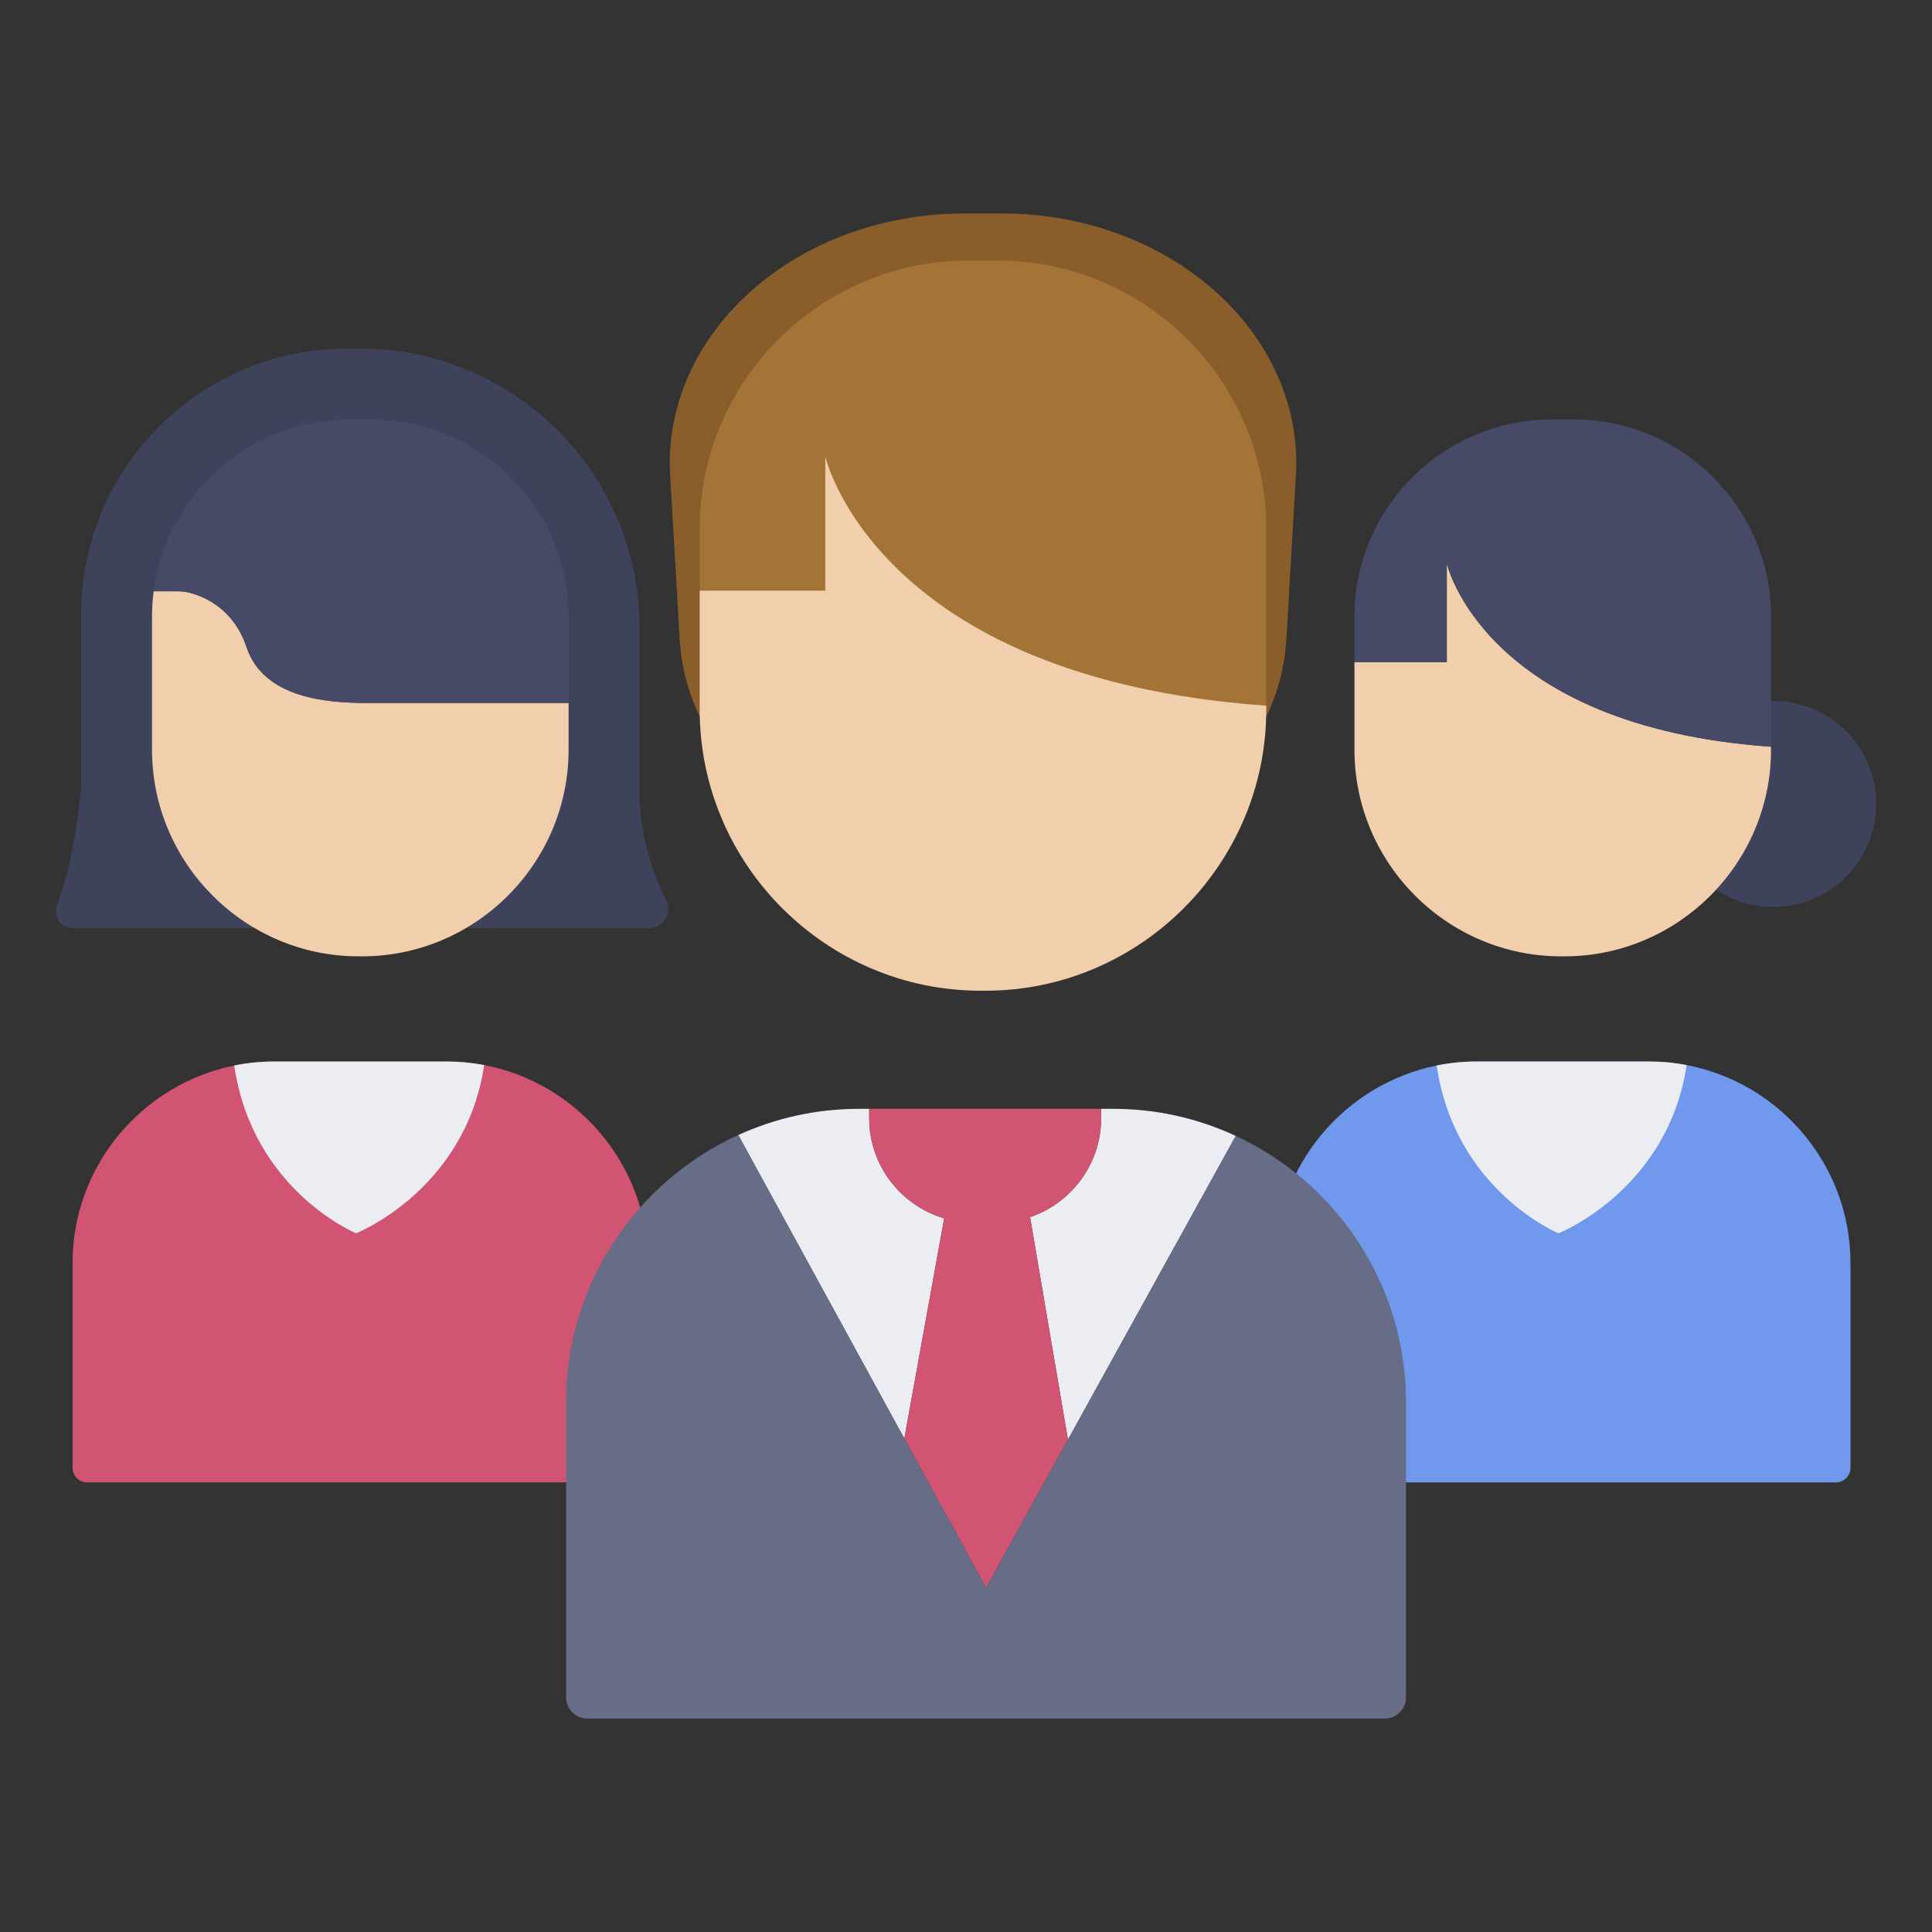
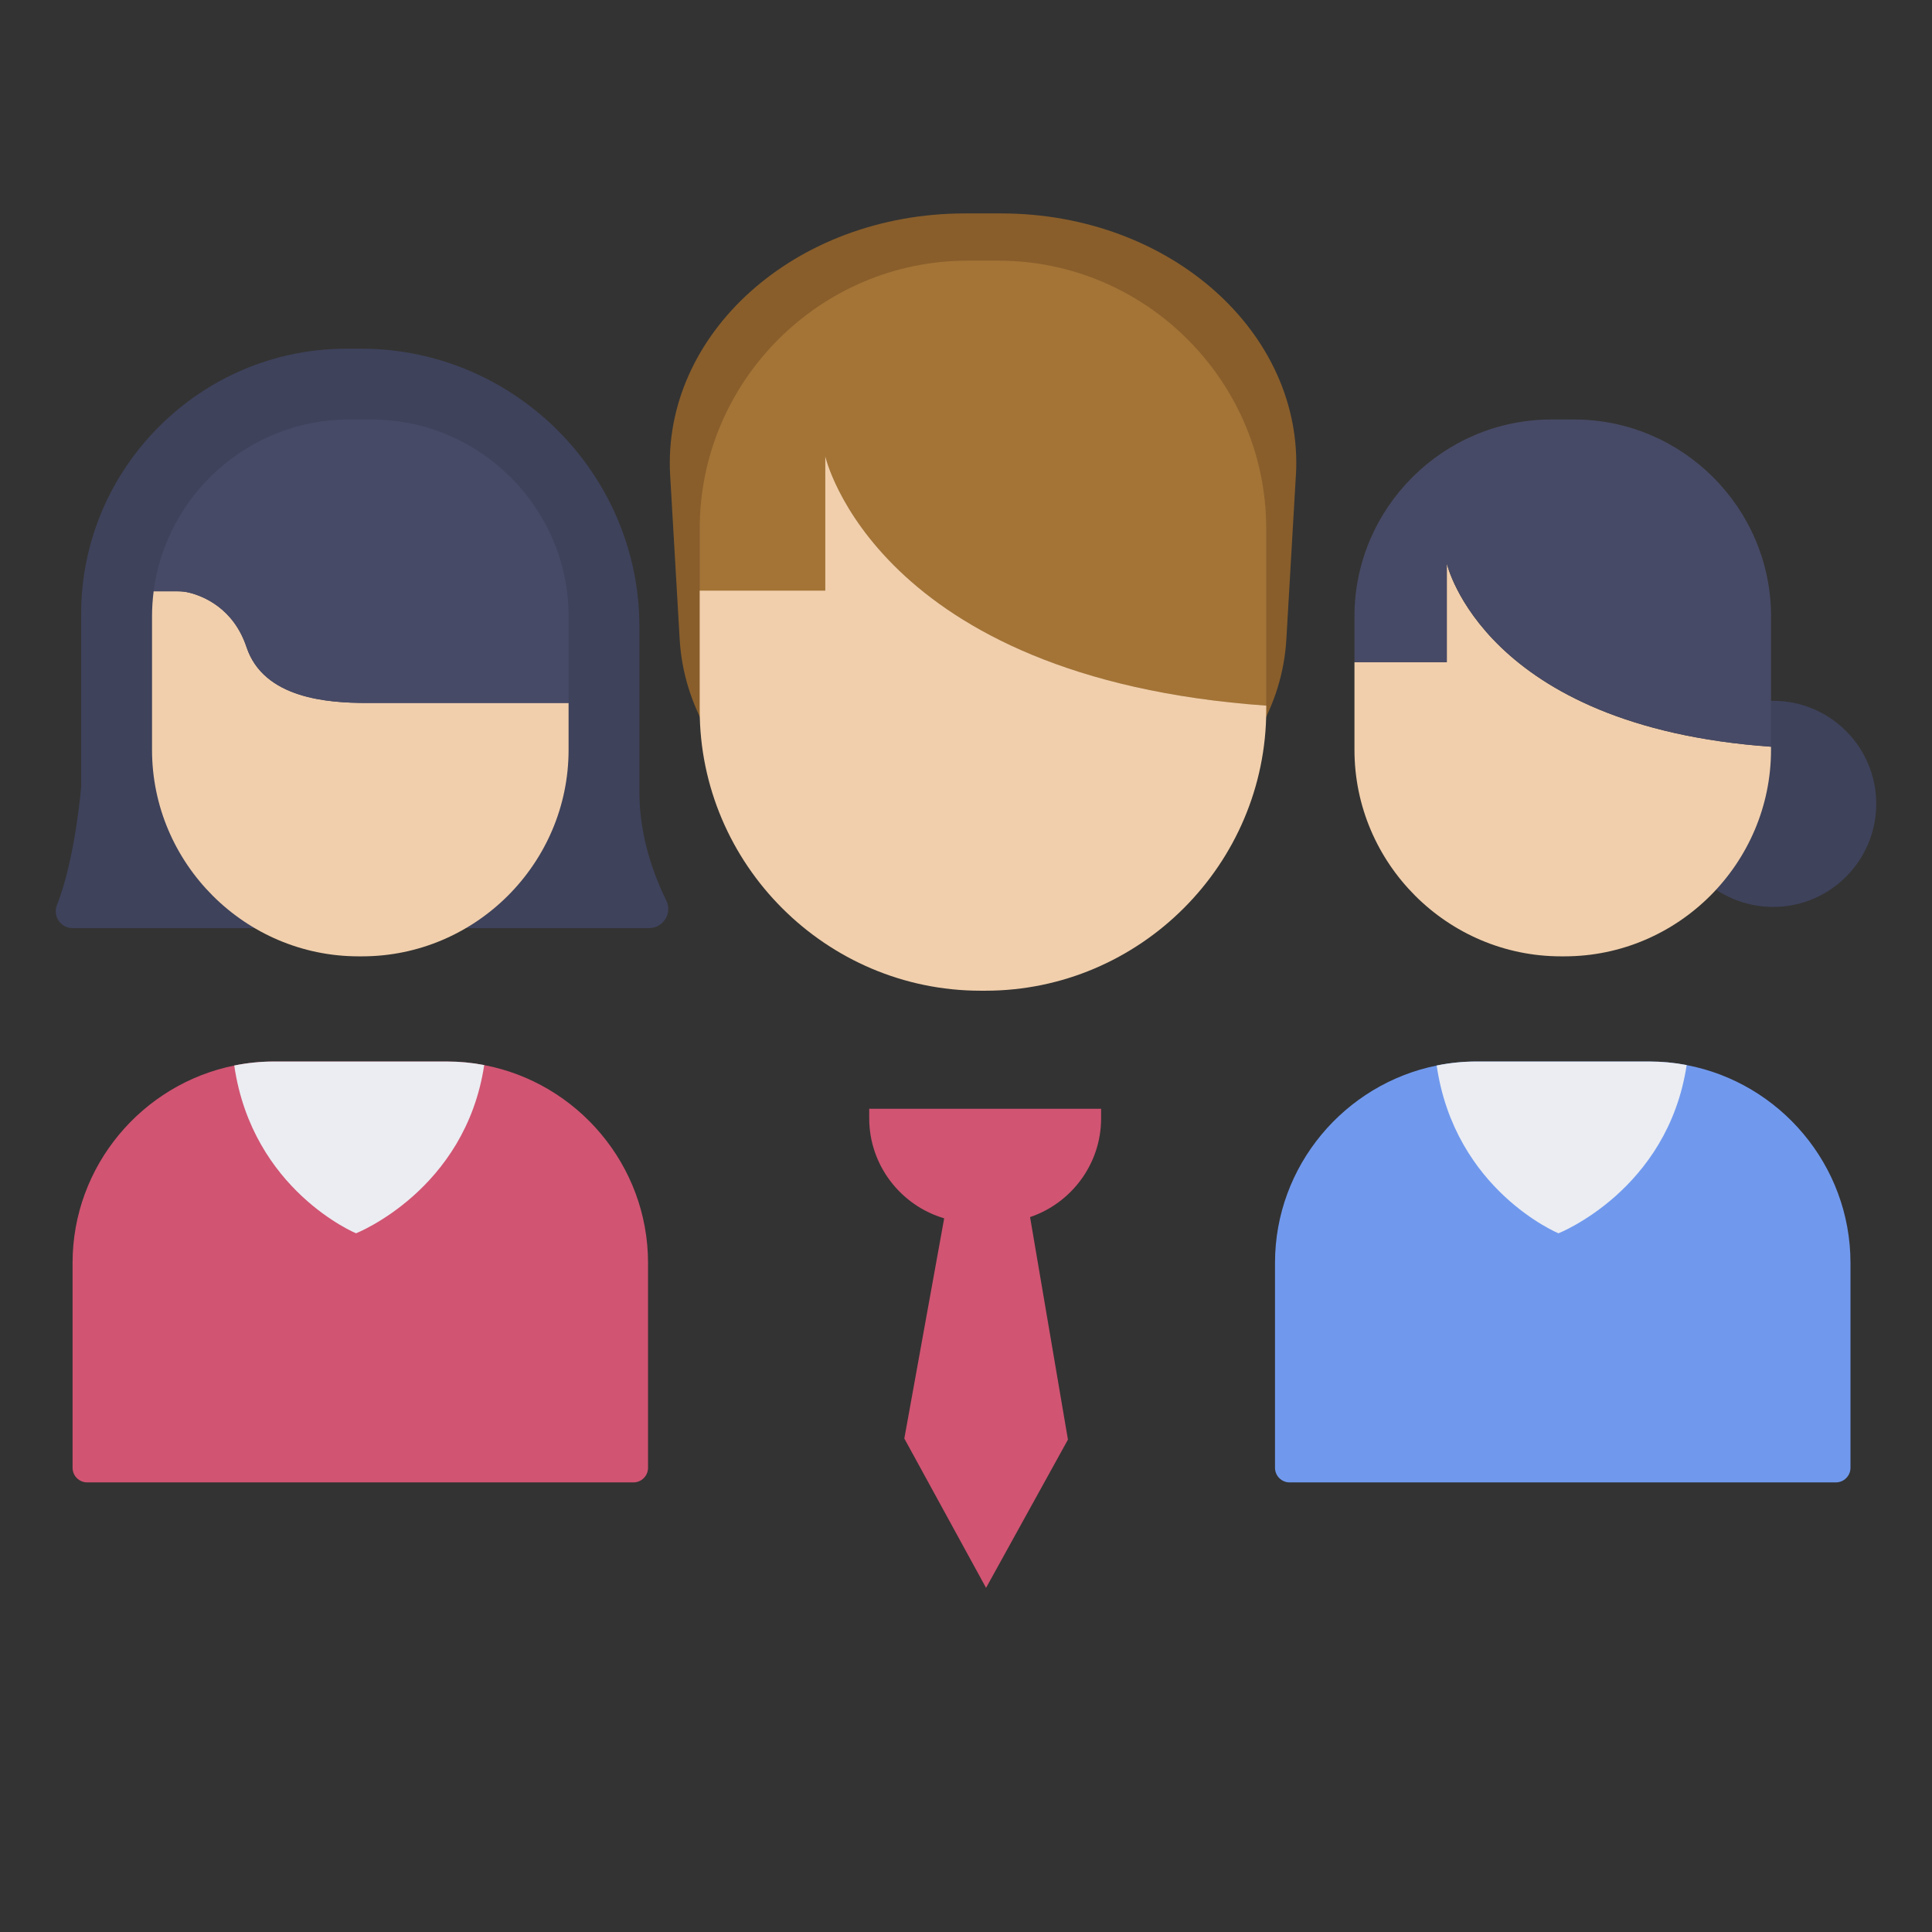
<svg xmlns="http://www.w3.org/2000/svg" id="a" viewBox="0 0 468.3 468.3">
  <rect x="0" y="0" width="468.3" height="468.3" fill="#333333" stroke="none" />
  <defs>
    <style>.b{fill:#676c87;}.c{fill:#ebedf2;}.d{fill:#f1cfac;}.e{fill:#d15472;}.f{fill:#3e425b;}.g{fill:#7099ee;}.h{fill:#a37436;}.i{fill:#895e2b;}.j{fill:#474a66;}</style>
  </defs>
  <path class="i" d="M314.11,115.23l-2.31,39.76c-1.86,32-34.64,57-72.93,57h-1.19c-38.29,0-71.07-25-72.93-57l-2.31-39.76c-1.99-34.18,30.14-63.5,71.5-63.5h8.68c41.36,0,73.49,29.32,71.5,63.5Z" />
  <path class="g" d="M448.54,306.12v49.66c0,1.95-1.59,3.54-3.54,3.54h-132.41c-1.95,0-3.54-1.59-3.54-3.54v-49.66c0-23.56,16.9-43.34,39.18-47.84,3.11-.63,6.34-.97,9.63-.97h41.87c3.1,0,6.15,.29,9.1,.86,22.54,4.29,39.71,24.21,39.71,47.95Z" />
  <path class="c" d="M408.83,258.17c-4.59,30.35-31.07,40.77-31.07,40.77,0,0-25.12-10.4-29.52-40.67,3.11-.63,6.34-.97,9.63-.97h41.87c3.1,0,6.15,.29,9.1,.86Z" />
  <path class="e" d="M157.08,306.12v49.66c0,1.95-1.59,3.54-3.54,3.54H21.13c-1.95,0-3.54-1.59-3.54-3.54v-49.66c0-23.56,16.9-43.34,39.18-47.84,3.11-.63,6.34-.97,9.63-.97h41.87c3.1,0,6.15,.29,9.1,.86,22.54,4.29,39.71,24.21,39.71,47.95Z" />
  <path class="c" d="M117.37,258.17c-4.59,30.35-31.07,40.77-31.07,40.77,0,0-25.12-10.4-29.52-40.67,3.11-.63,6.34-.97,9.63-.97h41.87c3.1,0,6.15,.29,9.1,.86Z" />
  <circle class="f" cx="429.8" cy="194.85" r="24.98" />
  <path class="h" d="M306.93,128.09v42.95c-94.8-6.72-106.88-60.44-106.88-60.44v32.56h-30.44v-15.07c0-35.7,29.21-64.91,64.91-64.91h7.49c35.7,0,64.91,29.21,64.91,64.91Z" />
  <path class="f" d="M157.32,224.97H17.59c-2.9,0-4.86-2.94-3.78-5.63,4.45-11.2,5.86-28.58,5.86-28.58v-41.97c0-35.35,28.92-64.27,64.27-64.27h3.62c37.09,0,67.43,30.34,67.43,67.43v40.19c0,10.67,3.57,20.16,6.52,26.16,1.51,3.08-.76,6.67-4.19,6.67Z" />
  <path class="d" d="M137.82,170.39v11.36c0,27.53-22.53,50.06-50.06,50.06h-.85c-27.53,0-50.06-22.53-50.06-50.06v-32.33c0-2.06,.14-4.09,.39-6.09h5.89c.93,0,1.85,.1,2.76,.33,3.37,.84,10.71,3.74,13.87,13.2,4.16,12.49,19.78,13.53,29.15,13.53h48.92Z" />
  <path class="j" d="M137.82,149.42v20.97h-48.92c-9.37,0-24.98-1.04-29.15-13.53-3.15-9.46-10.49-12.36-13.87-13.2-.91-.23-1.83-.33-2.76-.33h-5.89c3.02-23.4,23.15-41.64,47.34-41.64h5.52c26.25,0,47.73,21.47,47.73,47.73Z" />
  <path class="d" d="M429.28,181v.75c0,27.53-22.53,50.06-50.06,50.06h-.85c-27.53,0-50.06-22.53-50.06-50.06v-21.25h22.38v-23.94s8.89,39.49,78.59,44.44Z" />
  <path class="j" d="M429.28,149.42v31.58c-69.7-4.94-78.59-44.44-78.59-44.44v23.94h-22.38v-11.09c0-26.25,21.47-47.73,47.73-47.73h5.52c26.25,0,47.73,21.47,47.73,47.73Z" />
-   <path class="c" d="M228.86,295.32l-9.66,53.37-40.25-73.57c8.93-4.08,18.84-6.35,29.25-6.35h2.49v2.31c0,11.43,7.7,21.16,18.17,24.24Z" />
-   <path class="c" d="M299.54,275.33l-40.68,73.63-9.18-53.94c9.98-3.37,17.22-12.86,17.22-23.94v-2.31h2.93c10.6,0,20.66,2.35,29.72,6.57Z" />
  <path class="e" d="M266.9,268.76v2.31c0,11.09-7.23,20.57-17.22,23.94l9.18,53.94-19.85,35.93-19.81-36.2,9.66-53.37c-10.47-3.08-18.17-12.81-18.17-24.24v-2.31h56.21Z" />
-   <path class="b" d="M340.8,339.74v71.69c0,2.83-2.31,5.14-5.14,5.14H142.36c-2.83,0-5.14-2.31-5.14-5.14v-71.69c0-28.63,17.18-53.44,41.73-64.63l40.25,73.57,19.81,36.2,19.85-35.93,40.68-73.63c24.31,11.29,41.26,35.97,41.26,64.41Z" />
  <path class="d" d="M306.93,171.04v1.02c0,37.44-30.63,68.08-68.08,68.08h-1.17c-37.44,0-68.08-30.63-68.08-68.08v-28.9h30.44v-32.56s12.09,53.71,106.88,60.44Z" />
</svg>